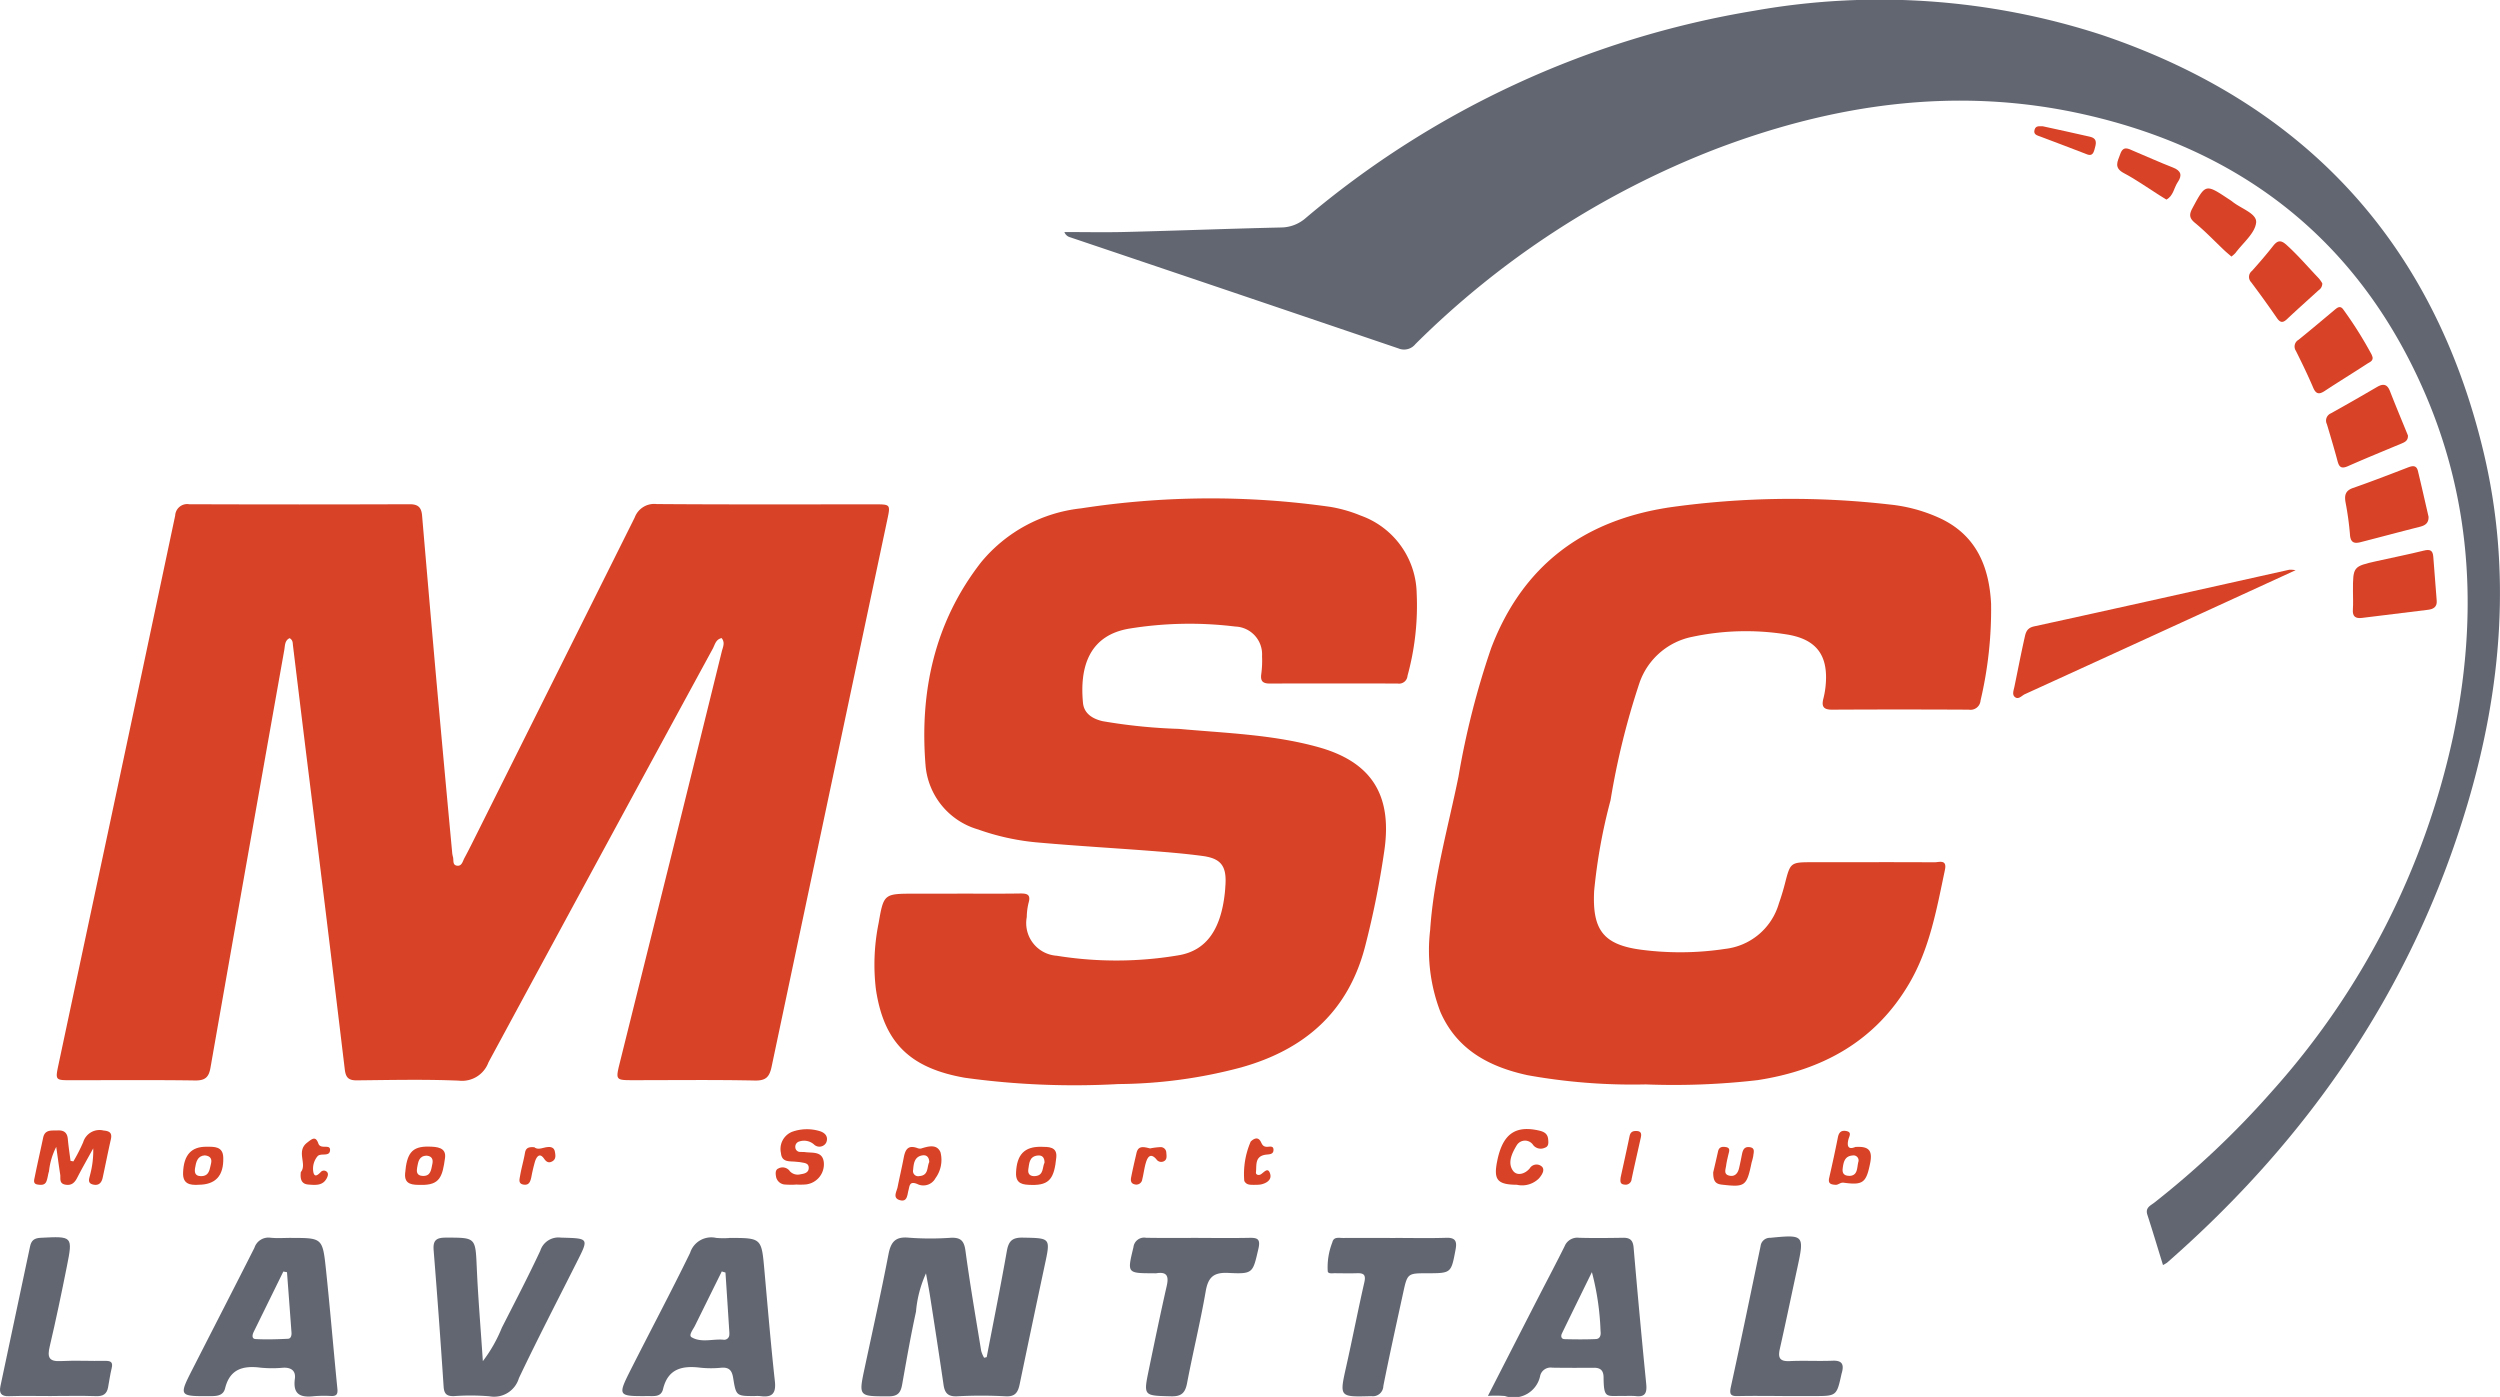
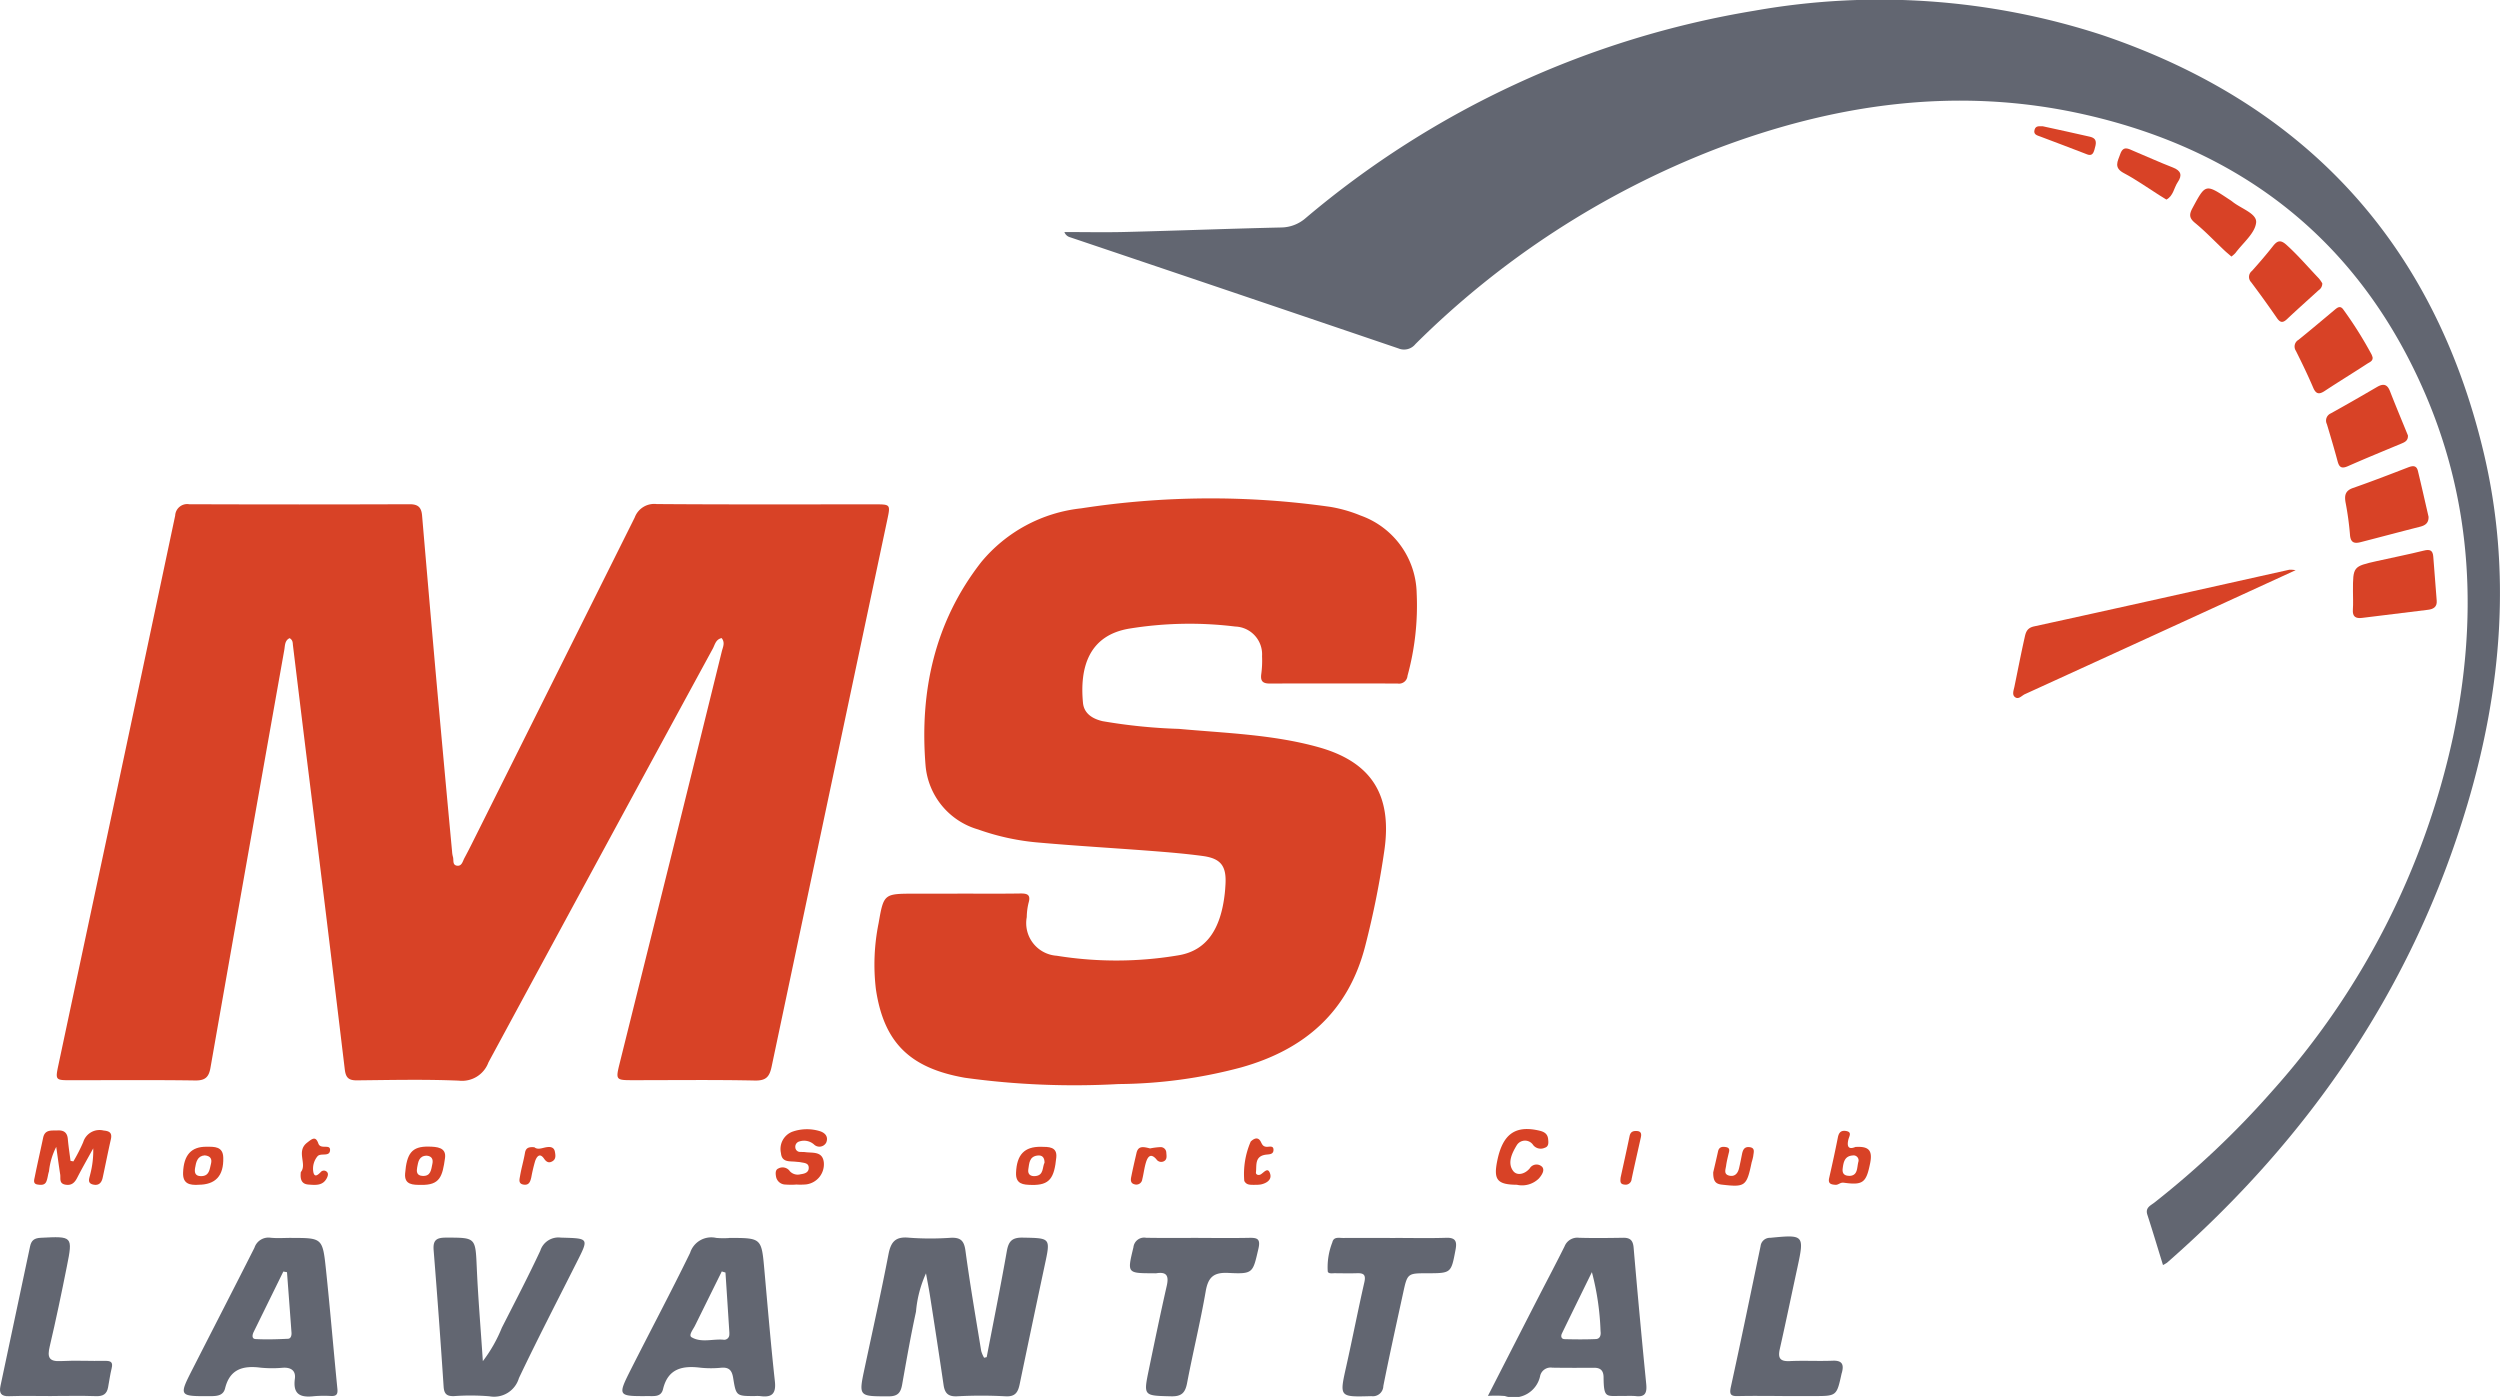
<svg xmlns="http://www.w3.org/2000/svg" id="Gruppe_2" data-name="Gruppe 2" width="194.081" height="108.449" viewBox="0 0 194.081 108.449">
  <defs>
    <clipPath id="clip-path">
      <rect id="Rechteck_1" data-name="Rechteck 1" width="194.081" height="108.449" fill="none" />
    </clipPath>
  </defs>
  <g id="Gruppe_1" data-name="Gruppe 1" clip-path="url(#clip-path)">
    <path id="Pfad_1" data-name="Pfad 1" d="M73.348,203.448c-.46.1-.522.517-.686.819q-8.729,16.047-17.415,32.116a2.183,2.183,0,0,1-2.306,1.422c-2.63-.111-5.268-.049-7.9-.023-.631.006-.87-.186-.948-.843q-1.474-12.3-3.006-24.588-.511-4.163-1.017-8.327c-.024-.192.007-.412-.258-.57-.387.172-.358.592-.415.912q-2.884,16.22-5.733,32.447c-.128.73-.417.99-1.191.978-3.208-.047-6.418-.019-9.626-.019-1.229,0-1.237,0-.978-1.22q1.913-9,3.833-17.991,2.619-12.31,5.224-24.623a.935.935,0,0,1,1.087-.881q8.562.031,17.125,0c.664,0,.9.264.954.867q.507,5.949,1.031,11.9.636,7.1,1.3,14.206a1.936,1.936,0,0,0,.066.4c.075.241-.057.619.293.684.395.073.46-.332.594-.58.354-.653.679-1.32,1.012-1.984Q60.5,206.318,66.6,194.087a1.614,1.614,0,0,1,1.7-1.044c5.641.044,11.282.021,16.922.022,1.242,0,1.24,0,.982,1.218q-4.494,21.211-8.973,42.425c-.165.783-.415,1.106-1.3,1.088-3.14-.066-6.282-.026-9.423-.027-1.4,0-1.4,0-1.059-1.379q1.928-7.752,3.857-15.5,2.033-8.2,4.054-16.4c.085-.343.276-.687-.012-1.042" transform="translate(-17.326 -153.912)" fill="#d84226" />
    <path id="Pfad_2" data-name="Pfad 2" d="M341.313,221.571c1.621,0,3.243.016,4.864-.009.556-.009.846.085.655.733a4.868,4.868,0,0,0-.139,1.1,2.539,2.539,0,0,0,2.33,3,28.965,28.965,0,0,0,9.472-.039c2.133-.367,3.258-1.981,3.571-4.807.026-.235.042-.471.055-.707.079-1.415-.36-2-1.764-2.191-1.3-.175-2.616-.286-3.927-.388-2.893-.223-5.791-.389-8.681-.644a18.624,18.624,0,0,1-4.83-1.028,5.667,5.667,0,0,1-4.082-4.956c-.469-5.756.7-11.159,4.321-15.8a11.681,11.681,0,0,1,7.759-4.173,65.85,65.85,0,0,1,19.361-.112,10.858,10.858,0,0,1,2.329.67,6.54,6.54,0,0,1,4.356,6.031,20.6,20.6,0,0,1-.712,6.412.658.658,0,0,1-.763.6q-4.966-.017-9.931,0c-.531,0-.73-.178-.662-.714a7.8,7.8,0,0,0,.064-1.411,2.159,2.159,0,0,0-2.081-2.3,29.109,29.109,0,0,0-8.172.152c-3.259.521-3.9,3.108-3.649,5.766.077.829.728,1.241,1.516,1.427a42.373,42.373,0,0,0,5.935.6c3.623.331,7.274.432,10.813,1.415,4.127,1.147,5.739,3.7,5.141,7.965a69.134,69.134,0,0,1-1.482,7.427c-1.3,5.132-4.7,8.094-9.666,9.481a37.735,37.735,0,0,1-9.5,1.285,62.016,62.016,0,0,1-11.918-.488c-4.276-.748-6.3-2.733-6.915-6.875a16.164,16.164,0,0,1,.213-5.143c.394-2.272.422-2.269,2.77-2.275q1.672,0,3.344,0" transform="translate(-266.983 -152.198)" fill="#d84226" />
-     <path id="Pfad_3" data-name="Pfad 3" d="M564.191,236.536a45.892,45.892,0,0,1-9.143-.716c-2.966-.647-5.475-1.965-6.762-4.9a13.339,13.339,0,0,1-.8-6.365c.269-4.056,1.394-7.957,2.2-11.914a63.255,63.255,0,0,1,2.539-9.982c2.447-6.426,7.192-9.925,13.874-10.925a67.469,67.469,0,0,1,17.059-.218,12.264,12.264,0,0,1,3.888,1.056c2.821,1.307,3.835,3.738,3.987,6.644a30.9,30.9,0,0,1-.818,7.516.78.78,0,0,1-.908.711q-5.319-.027-10.638,0c-.7,0-.8-.3-.652-.873a6.484,6.484,0,0,0,.161-.894c.265-2.44-.683-3.731-3.1-4.087a20.023,20.023,0,0,0-7.248.2,5.469,5.469,0,0,0-4.091,3.567,58.981,58.981,0,0,0-2.249,9.119,43,43,0,0,0-1.274,7.056c-.148,2.989.7,4.151,3.617,4.544a23.286,23.286,0,0,0,6.559-.061,4.917,4.917,0,0,0,4.164-3.516c.178-.508.337-1.024.471-1.545.428-1.666.422-1.666,2.187-1.667,3.141,0,6.282-.012,9.422.006.35,0,.991-.254.815.579-.64,3.035-1.177,6.109-2.777,8.833-2.64,4.5-6.757,6.727-11.771,7.5a56.717,56.717,0,0,1-8.717.33" transform="translate(-436.46 -152.35)" fill="#d84226" />
    <path id="Pfad_4" data-name="Pfad 4" d="M492.924,98.212c-.417-1.35-.8-2.635-1.214-3.908-.182-.557.256-.716.55-.948a68.523,68.523,0,0,0,9.112-8.621A60.28,60.28,0,0,0,515.441,57.2c1.908-9.058,1.549-18-2.151-26.6-5.063-11.768-14.064-18.907-26.453-21.71-9.811-2.22-19.383-.851-28.687,2.7a67.714,67.714,0,0,0-23.262,15.122,1.13,1.13,0,0,1-1.326.334q-12.732-4.329-25.475-8.624a.651.651,0,0,1-.451-.408c1.59,0,3.181.034,4.77-.007,4.016-.1,8.031-.256,12.048-.347a2.934,2.934,0,0,0,1.916-.732A72.08,72.08,0,0,1,461.216.83a55.594,55.594,0,0,1,26.977,1.888C503.958,8.053,513.93,18.875,517.8,35.056c2.2,9.185,1.432,18.383-1.244,27.388-4.212,14.173-12.243,25.886-23.318,35.582a2.923,2.923,0,0,1-.318.185" transform="translate(-325.005 0)" fill="#626671" />
    <path id="Pfad_5" data-name="Pfad 5" d="M339.651,483.2c.526-2.741,1.078-5.477,1.562-8.225.136-.771.414-1.061,1.235-1.045,2.173.043,2.167,0,1.7,2.172q-.98,4.595-1.936,9.194c-.131.636-.341,1-1.11.952a34.487,34.487,0,0,0-3.747,0c-.7.034-.959-.24-1.053-.878-.342-2.333-.7-4.663-1.065-6.993-.076-.492-.176-.98-.3-1.673a8.954,8.954,0,0,0-.776,2.974c-.411,1.874-.739,3.767-1.075,5.657-.109.613-.323.917-1.038.916-2.351,0-2.348.029-1.869-2.218.625-2.933,1.278-5.861,1.845-8.805.185-.964.535-1.394,1.581-1.293a22.62,22.62,0,0,0,3.24.008c.757-.036,1.048.2,1.155,1,.351,2.6.8,5.193,1.223,7.786a2.356,2.356,0,0,0,.226.528l.2-.05" transform="translate(-263.05 -377.85)" fill="#626671" />
    <path id="Pfad_6" data-name="Pfad 6" d="M78.737,474.015c2.39,0,2.425,0,2.683,2.442.326,3.085.581,6.178.888,9.265.04.4-.049.574-.457.566a9.739,9.739,0,0,0-1.317.01c-1.034.122-1.7-.073-1.527-1.349.086-.629-.3-.9-.943-.855a9.121,9.121,0,0,1-1.721-.007c-1.349-.173-2.383.1-2.751,1.6-.136.559-.6.609-1.116.611-2.488.011-2.493.021-1.391-2.141,1.593-3.127,3.2-6.245,4.784-9.378A1.14,1.14,0,0,1,77.116,474c.535.055,1.08.011,1.621.012m-.34,2.663-.285-.05q-1.15,2.341-2.3,4.683c-.112.229-.17.542.148.559.837.043,1.679.017,2.517-.023.223-.011.285-.262.269-.477q-.172-2.346-.35-4.691" transform="translate(-56.116 -377.912)" fill="#626671" />
    <path id="Pfad_7" data-name="Pfad 7" d="M246.638,473.929c2.517,0,2.51,0,2.733,2.494.258,2.882.5,5.766.815,8.641.111,1-.271,1.269-1.162,1.141a2.889,2.889,0,0,0-.4,0c-1.43,0-1.451,0-1.677-1.406-.091-.566-.3-.843-.914-.794a8,8,0,0,1-1.616,0c-1.4-.175-2.529.056-2.914,1.661-.148.617-.673.539-1.146.542-2.384.014-2.4.009-1.327-2.116,1.517-3,3.1-5.979,4.573-9a1.724,1.724,0,0,1,2.028-1.164,6.481,6.481,0,0,0,1.01.008m-.289,2.68-.289-.085q-1.041,2.106-2.081,4.212c-.145.294-.518.744-.265.895.745.445,1.627.125,2.45.19a.4.4,0,0,0,.483-.391,1.4,1.4,0,0,0,0-.2q-.147-2.31-.3-4.619" transform="translate(-190.03 -377.826)" fill="#626671" />
    <path id="Pfad_8" data-name="Pfad 8" d="M569.817,486.32c1.334-2.608,2.558-5.005,3.787-7.4.723-1.409,1.465-2.808,2.171-4.225a1.064,1.064,0,0,1,1.115-.66c1.147.035,2.3.017,3.444,0,.545-.006.754.218.8.778q.453,5.288.977,10.57c.067.679-.07,1.043-.835.94a7.811,7.811,0,0,0-.81-.006c-1.447-.041-1.647.307-1.666-1.456-.006-.509-.231-.737-.738-.734-1.08.007-2.161.01-3.241-.007a.836.836,0,0,0-.936.6,2.1,2.1,0,0,1-2.746,1.6,9.151,9.151,0,0,0-1.325-.009m8.08-9.609c-.777,1.587-1.557,3.172-2.327,4.761-.1.207-.062.436.213.443.806.02,1.615.028,2.42-.007.342-.015.406-.328.365-.611a20.509,20.509,0,0,0-.671-4.586" transform="translate(-454.311 -377.944)" fill="#626671" />
    <path id="Pfad_9" data-name="Pfad 9" d="M169.889,483.56a11.167,11.167,0,0,0,1.471-2.591c1.01-1.984,2.04-3.958,2.983-5.974a1.476,1.476,0,0,1,1.593-1.019c2.2.064,2.194.017,1.218,1.95-1.5,2.979-3.038,5.945-4.47,8.958a2.01,2.01,0,0,1-2.3,1.409,18.068,18.068,0,0,0-2.732-.013c-.541.018-.774-.142-.813-.728q-.35-5.3-.775-10.592c-.062-.766.193-.984.949-.983,2.332,0,2.294-.025,2.4,2.342.1,2.318.3,4.631.47,7.239" transform="translate(-132.399 -377.897)" fill="#626671" />
    <path id="Pfad_10" data-name="Pfad 10" d="M792.934,218.216l-7.319,3.357q-6.848,3.14-13.7,6.268c-.244.111-.509.473-.8.194-.194-.188-.063-.511-.008-.776.26-1.254.5-2.511.781-3.76.09-.4.149-.791.743-.921,6.611-1.443,13.213-2.928,19.818-4.4a2.509,2.509,0,0,1,.483.034" transform="translate(-614.723 -173.949)" fill="#d84226" />
    <path id="Pfad_11" data-name="Pfad 11" d="M438.034,474.062c1.315,0,2.631.019,3.945-.008.635-.013.907.068.727.845-.439,1.888-.4,1.976-2.331,1.879-1.14-.057-1.57.323-1.761,1.426-.413,2.384-.992,4.739-1.444,7.117-.145.761-.424,1.056-1.243,1.036-2.142-.053-2.153-.012-1.726-2.079.449-2.172.9-4.344,1.391-6.508.165-.737.017-1.1-.807-.966a1.217,1.217,0,0,1-.2,0c-2.092,0-2.068,0-1.582-2.015a.836.836,0,0,1,.987-.739c1.348.023,2.7.008,4.046.009" transform="translate(-345.012 -377.958)" fill="#626671" />
    <path id="Pfad_12" data-name="Pfad 12" d="M513.583,474.053c1.315,0,2.631.031,3.945-.012.741-.024.842.3.724.923-.344,1.824-.332,1.826-2.193,1.831-1.537,0-1.544,0-1.881,1.551-.522,2.4-1.054,4.8-1.532,7.2a.812.812,0,0,1-.929.788c-2.5.07-2.488.089-1.947-2.327.485-2.166.908-4.345,1.4-6.508.134-.584-.044-.726-.572-.708-.573.019-1.147.005-1.72,0-.2,0-.5.061-.548-.139a5.281,5.281,0,0,1,.358-2.261c.1-.457.529-.333.844-.336,1.349-.012,2.7,0,4.046,0" transform="translate(-405.254 -377.948)" fill="#626671" />
    <path id="Pfad_13" data-name="Pfad 13" d="M4.029,486.159c-1.112,0-2.225-.027-3.336.01-.624.021-.771-.254-.657-.791q1.151-5.421,2.3-10.843c.1-.47.334-.638.828-.663,2.477-.125,2.5-.137,2.023,2.246-.412,2.074-.846,4.145-1.329,6.2-.192.821-.069,1.177.866,1.126,1.142-.063,2.291.005,3.437-.016.439-.008.625.094.509.569s-.188.99-.279,1.486c-.095.519-.389.7-.925.683-1.145-.039-2.292-.012-3.438-.011" transform="translate(0 -377.78)" fill="#626671" />
    <path id="Pfad_14" data-name="Pfad 14" d="M666.693,485.928c-1.147,0-2.293-.019-3.439.008-.539.013-.693-.1-.565-.69.8-3.646,1.549-7.3,2.312-10.955a.73.73,0,0,1,.757-.643c2.614-.256,2.648-.225,2.1,2.321-.455,2.1-.891,4.212-1.365,6.312-.158.7.012.975.771.939,1.11-.054,2.226.014,3.337-.031.742-.03.879.3.713.923-.009.032-.022.064-.029.1-.378,1.721-.378,1.721-2.16,1.721q-1.214,0-2.428,0" transform="translate(-528.323 -377.554)" fill="#626671" />
    <path id="Pfad_15" data-name="Pfad 15" d="M901.1,213.85c0-1.929,0-1.933,1.861-2.353,1.212-.273,2.433-.51,3.638-.811.478-.119.7-.03.736.473.082,1.141.178,2.281.267,3.422.038.489-.278.653-.68.7-1.7.214-3.4.415-5.107.628-.5.063-.763-.086-.722-.647.035-.469.007-.943.007-1.415" transform="translate(-718.434 -167.941)" fill="#d84226" />
    <path id="Pfad_16" data-name="Pfad 16" d="M904.609,182.464c.017.489-.243.678-.661.784-1.535.389-3.066.8-4.6,1.194-.516.134-.8.043-.84-.6a23.443,23.443,0,0,0-.345-2.5c-.087-.525-.02-.892.573-1.1,1.433-.5,2.85-1.046,4.266-1.594.369-.143.67-.189.782.273.285,1.178.55,2.361.823,3.543" transform="translate(-716.075 -142.356)" fill="#d84226" />
    <path id="Pfad_17" data-name="Pfad 17" d="M897.218,151.337c.015.379-.225.5-.484.608-1.4.586-2.8,1.156-4.183,1.767-.461.2-.663.106-.79-.369-.259-.971-.547-1.934-.836-2.9a.609.609,0,0,1,.305-.832c1.206-.667,2.4-1.356,3.591-2.051.472-.275.786-.229,1,.32.451,1.157.93,2.3,1.4,3.454" transform="translate(-710.284 -117.519)" fill="#d84226" />
    <path id="Pfad_18" data-name="Pfad 18" d="M884.841,121.48c.059.314-.222.405-.4.519-1.1.72-2.219,1.4-3.316,2.125-.454.3-.688.226-.9-.281-.409-.958-.866-1.9-1.331-2.831a.6.6,0,0,1,.2-.86c.943-.762,1.87-1.543,2.8-2.323.223-.187.439-.358.672-.039a30.425,30.425,0,0,1,2.2,3.5,1.484,1.484,0,0,1,.07.191" transform="translate(-700.656 -93.77)" fill="#d84226" />
    <path id="Pfad_19" data-name="Pfad 19" d="M867.021,95.693a.621.621,0,0,1-.286.543c-.819.748-1.648,1.483-2.454,2.244-.327.309-.53.278-.783-.088q-.971-1.409-2-2.78a.589.589,0,0,1,.064-.876c.559-.626,1.11-1.261,1.627-1.922.337-.431.592-.513,1.045-.106.9.811,1.684,1.734,2.518,2.607a2.766,2.766,0,0,1,.265.378" transform="translate(-686.736 -73.704)" fill="#d84226" />
    <path id="Pfad_20" data-name="Pfad 20" d="M16.127,435.317a13.148,13.148,0,0,0,.767-1.5,1.322,1.322,0,0,1,1.585-.9c.473.042.673.192.559.691-.225.985-.418,1.978-.632,2.966-.08.37-.279.624-.7.546-.546-.1-.33-.493-.27-.8a7.222,7.222,0,0,0,.235-2.02c-.413.752-.841,1.5-1.232,2.258-.2.4-.443.649-.934.56-.51-.092-.349-.5-.4-.8-.1-.63-.182-1.262-.306-2.133a5.376,5.376,0,0,0-.562,1.9c-.086.252-.1.53-.2.776-.126.322-.44.286-.7.246-.356-.056-.252-.359-.21-.566.206-1.024.439-2.042.655-3.065.139-.661.655-.543,1.117-.567.488-.025.757.162.8.673.05.565.137,1.127.209,1.69l.213.039" transform="translate(-10.433 -345.151)" fill="#d84226" />
    <path id="Pfad_21" data-name="Pfad 21" d="M841.988,77.472c-.2-.178-.382-.323-.548-.48-.757-.715-1.475-1.476-2.278-2.133-.471-.386-.451-.674-.192-1.156,1.015-1.884,1-1.892,2.826-.679a2.867,2.867,0,0,1,.25.17c.66.548,1.935.929,1.862,1.638-.086.834-1.028,1.582-1.605,2.362a2.148,2.148,0,0,1-.316.279" transform="translate(-668.759 -57.555)" fill="#d84226" />
    <path id="Pfad_22" data-name="Pfad 22" d="M814.644,60.807c-.227-.141-.4-.245-.568-.352-.907-.572-1.783-1.2-2.73-1.7-.812-.425-.485-.91-.284-1.482.237-.677.635-.408,1.029-.242,1.019.428,2.027.886,3.057,1.286.63.244.745.6.379,1.133-.3.444-.341,1.075-.883,1.358" transform="translate(-646.462 -45.314)" fill="#d84226" />
    <path id="Pfad_23" data-name="Pfad 23" d="M298.618,436.774a6.631,6.631,0,0,1-.808-.006.747.747,0,0,1-.714-.608c-.043-.23-.07-.532.173-.635a.684.684,0,0,1,.9.211.833.833,0,0,0,.836.232c.3-.039.642-.127.628-.52-.013-.355-.35-.354-.608-.407-.132-.027-.268-.03-.4-.044-.484-.054-1.084.068-1.149-.674a1.436,1.436,0,0,1,.875-1.653,3.415,3.415,0,0,1,2.093-.062c.467.129.734.451.548.9a.6.6,0,0,1-.953.146,1.162,1.162,0,0,0-1.119-.235.424.424,0,0,0-.329.451.371.371,0,0,0,.4.365c.135.009.27,0,.4.021.579.069,1.312-.072,1.412.783a1.575,1.575,0,0,1-1.375,1.719,5.185,5.185,0,0,1-.808.007v.012" transform="translate(-236.849 -344.809)" fill="#d84226" />
    <path id="Pfad_24" data-name="Pfad 24" d="M574.558,436.723c-1.565-.007-1.86-.382-1.563-1.852.424-2.1,1.407-2.791,3.286-2.347.375.089.623.254.665.639.028.261.068.585-.254.685a.751.751,0,0,1-.9-.2.755.755,0,0,0-1.286.014c-.348.577-.739,1.346-.285,1.972.3.42.919.273,1.3-.187a.615.615,0,0,1,.961-.115c.226.26-.026.642-.252.9a1.852,1.852,0,0,1-1.671.5" transform="translate(-456.762 -344.746)" fill="#d84226" />
    <path id="Pfad_25" data-name="Pfad 25" d="M702.482,434.343c1.034-.063,1.327.275,1.132,1.255-.305,1.526-.554,1.727-2.056,1.52-.27-.037-.4.181-.643.164-.365-.025-.583-.1-.482-.537.238-1.046.468-2.094.675-3.146.071-.361.233-.549.6-.5.535.074.276.407.213.677-.123.529,0,.8.557.565m-.393,2.243c.574-.068.5-.645.609-1.069a.391.391,0,0,0-.455-.509c-.617.05-.7.539-.759,1.022-.043.372.118.581.605.556" transform="translate(-558.429 -345.302)" fill="#d84226" />
-     <path id="Pfad_26" data-name="Pfad 26" d="M344.689,439.175a.545.545,0,0,0,.24.023c.564-.174,1.227-.374,1.514.284a2.4,2.4,0,0,1-.388,2.015,1.061,1.061,0,0,1-1.41.454c-.622-.259-.595.162-.687.492-.1.378-.091.934-.681.757-.571-.172-.233-.654-.162-1.012.151-.758.328-1.51.473-2.269.114-.6.308-1.051,1.1-.743m.883,1.081c0-.38-.2-.572-.5-.534-.647.084-.708.625-.751,1.13a.4.4,0,0,0,.484.482c.731-.049.576-.7.764-1.079" transform="translate(-273.432 -350.033)" fill="#d84226" />
    <path id="Pfad_27" data-name="Pfad 27" d="M390.309,442.15c-.637-.013-1.237-.052-1.2-.946.056-1.4.641-2.032,1.939-2.014.577.008,1.271-.021,1.185.831-.159,1.579-.494,2.166-1.923,2.13m1.011-1.725c0-.406-.176-.607-.56-.556-.634.084-.625.618-.7,1.068-.062.395.18.56.544.526.665-.062.533-.67.712-1.038" transform="translate(-310.231 -350.162)" fill="#d84226" />
    <path id="Pfad_28" data-name="Pfad 28" d="M156.37,442.089c-.629,0-1.315.007-1.242-.882.127-1.561.516-2.115,1.829-2.09.641.012,1.38.061,1.27.88-.2,1.46-.406,2.12-1.856,2.092m.454-2.268c-.621,0-.68.475-.759.9-.056.3-.062.631.379.669.69.059.7-.486.8-.933.076-.346-.041-.594-.42-.634" transform="translate(-123.678 -350.104)" fill="#d84226" />
    <path id="Pfad_29" data-name="Pfad 29" d="M71.3,442.13c-.67.034-1.222-.065-1.191-.94.049-1.37.628-2.024,1.82-2.015.613,0,1.281-.035,1.3.851.038,1.411-.605,2.1-1.934,2.1m.492-2.281c-.569.043-.671.52-.748.99-.053.323,0,.614.439.623.682.013.686-.532.8-.971.086-.346-.029-.6-.486-.641" transform="translate(-55.896 -350.151)" fill="#d84226" />
    <path id="Pfad_30" data-name="Pfad 30" d="M656.117,441.2c.106-.461.248-1.046.375-1.634.079-.365.35-.382.621-.333.354.063.242.324.188.553-.068.294-.142.587-.181.885-.036.28-.208.651.212.768.441.122.693-.15.791-.563.085-.359.156-.722.227-1.084.063-.319.168-.6.57-.559.489.05.328.415.306.693a4.083,4.083,0,0,1-.123.486c-.388,1.861-.5,1.945-2.317,1.734-.492-.057-.669-.272-.668-.946" transform="translate(-523.117 -350.18)" fill="#d84226" />
    <path id="Pfad_31" data-name="Pfad 31" d="M779.75,48.358c1.227.271,2.437.528,3.641.807.638.148.471.579.351,1.023-.152.563-.447.4-.815.251-1.119-.443-2.252-.849-3.374-1.283-.232-.09-.566-.146-.456-.529.1-.36.413-.257.653-.27" transform="translate(-621.15 -38.552)" fill="#d84226" />
    <path id="Pfad_32" data-name="Pfad 32" d="M477.117,439.608c-.3-.014-.613.038-.791-.306a6.33,6.33,0,0,1,.5-3.058c.281-.267.589-.38.793.038.1.2.157.331.395.368.2.032.563-.135.579.21.019.431-.383.36-.67.415-.8.152-.628.836-.692,1.362-.022.181.2.257.376.154.257-.154.569-.617.734-.017.122.446-.292.706-.72.8a2.743,2.743,0,0,1-.5.029" transform="translate(-379.729 -347.623)" fill="#d84226" />
    <path id="Pfad_33" data-name="Pfad 33" d="M115.14,438.669c.517-.61-.388-1.6.485-2.282.389-.3.663-.553.878.061.174.5.94,0,.908.524-.033.545-.735.174-.979.474a1.506,1.506,0,0,0-.319,1.219c.094.463.369.206.566.01a.322.322,0,0,1,.447-.059c.168.12.13.3.063.456-.3.675-.9.606-1.467.562-.52-.041-.645-.4-.58-.965" transform="translate(-91.788 -347.675)" fill="#d84226" />
    <path id="Pfad_34" data-name="Pfad 34" d="M434.609,439.418a5.23,5.23,0,0,1,.781-.1.439.439,0,0,1,.474.427c.016.23.075.507-.152.648a.448.448,0,0,1-.619-.132c-.461-.53-.687-.167-.818.276-.123.417-.17.856-.277,1.278a.462.462,0,0,1-.6.39c-.314-.075-.306-.332-.26-.565.125-.625.268-1.246.412-1.867.134-.579.542-.485,1.055-.353" transform="translate(-345.321 -350.264)" fill="#d84226" />
    <path id="Pfad_35" data-name="Pfad 35" d="M200.107,439.269c.286.239.628.048.977,0,.279-.042.558,0,.625.347.05.262.1.562-.169.734s-.474.1-.669-.186c-.344-.5-.578-.142-.693.18a12.5,12.5,0,0,0-.3,1.27c-.072.3-.156.615-.567.566-.484-.058-.34-.436-.3-.7.1-.594.277-1.175.377-1.769.069-.41.319-.464.71-.437" transform="translate(-158.633 -350.212)" fill="#d84226" />
    <path id="Pfad_36" data-name="Pfad 36" d="M620.574,436.782c.234-1.078.478-2.155.7-3.236.07-.346.27-.424.572-.405.337.021.362.235.305.494-.239,1.077-.487,2.153-.716,3.232a.466.466,0,0,1-.558.432c-.355-.031-.321-.265-.3-.516" transform="translate(-494.768 -345.337)" fill="#d84226" />
  </g>
</svg>